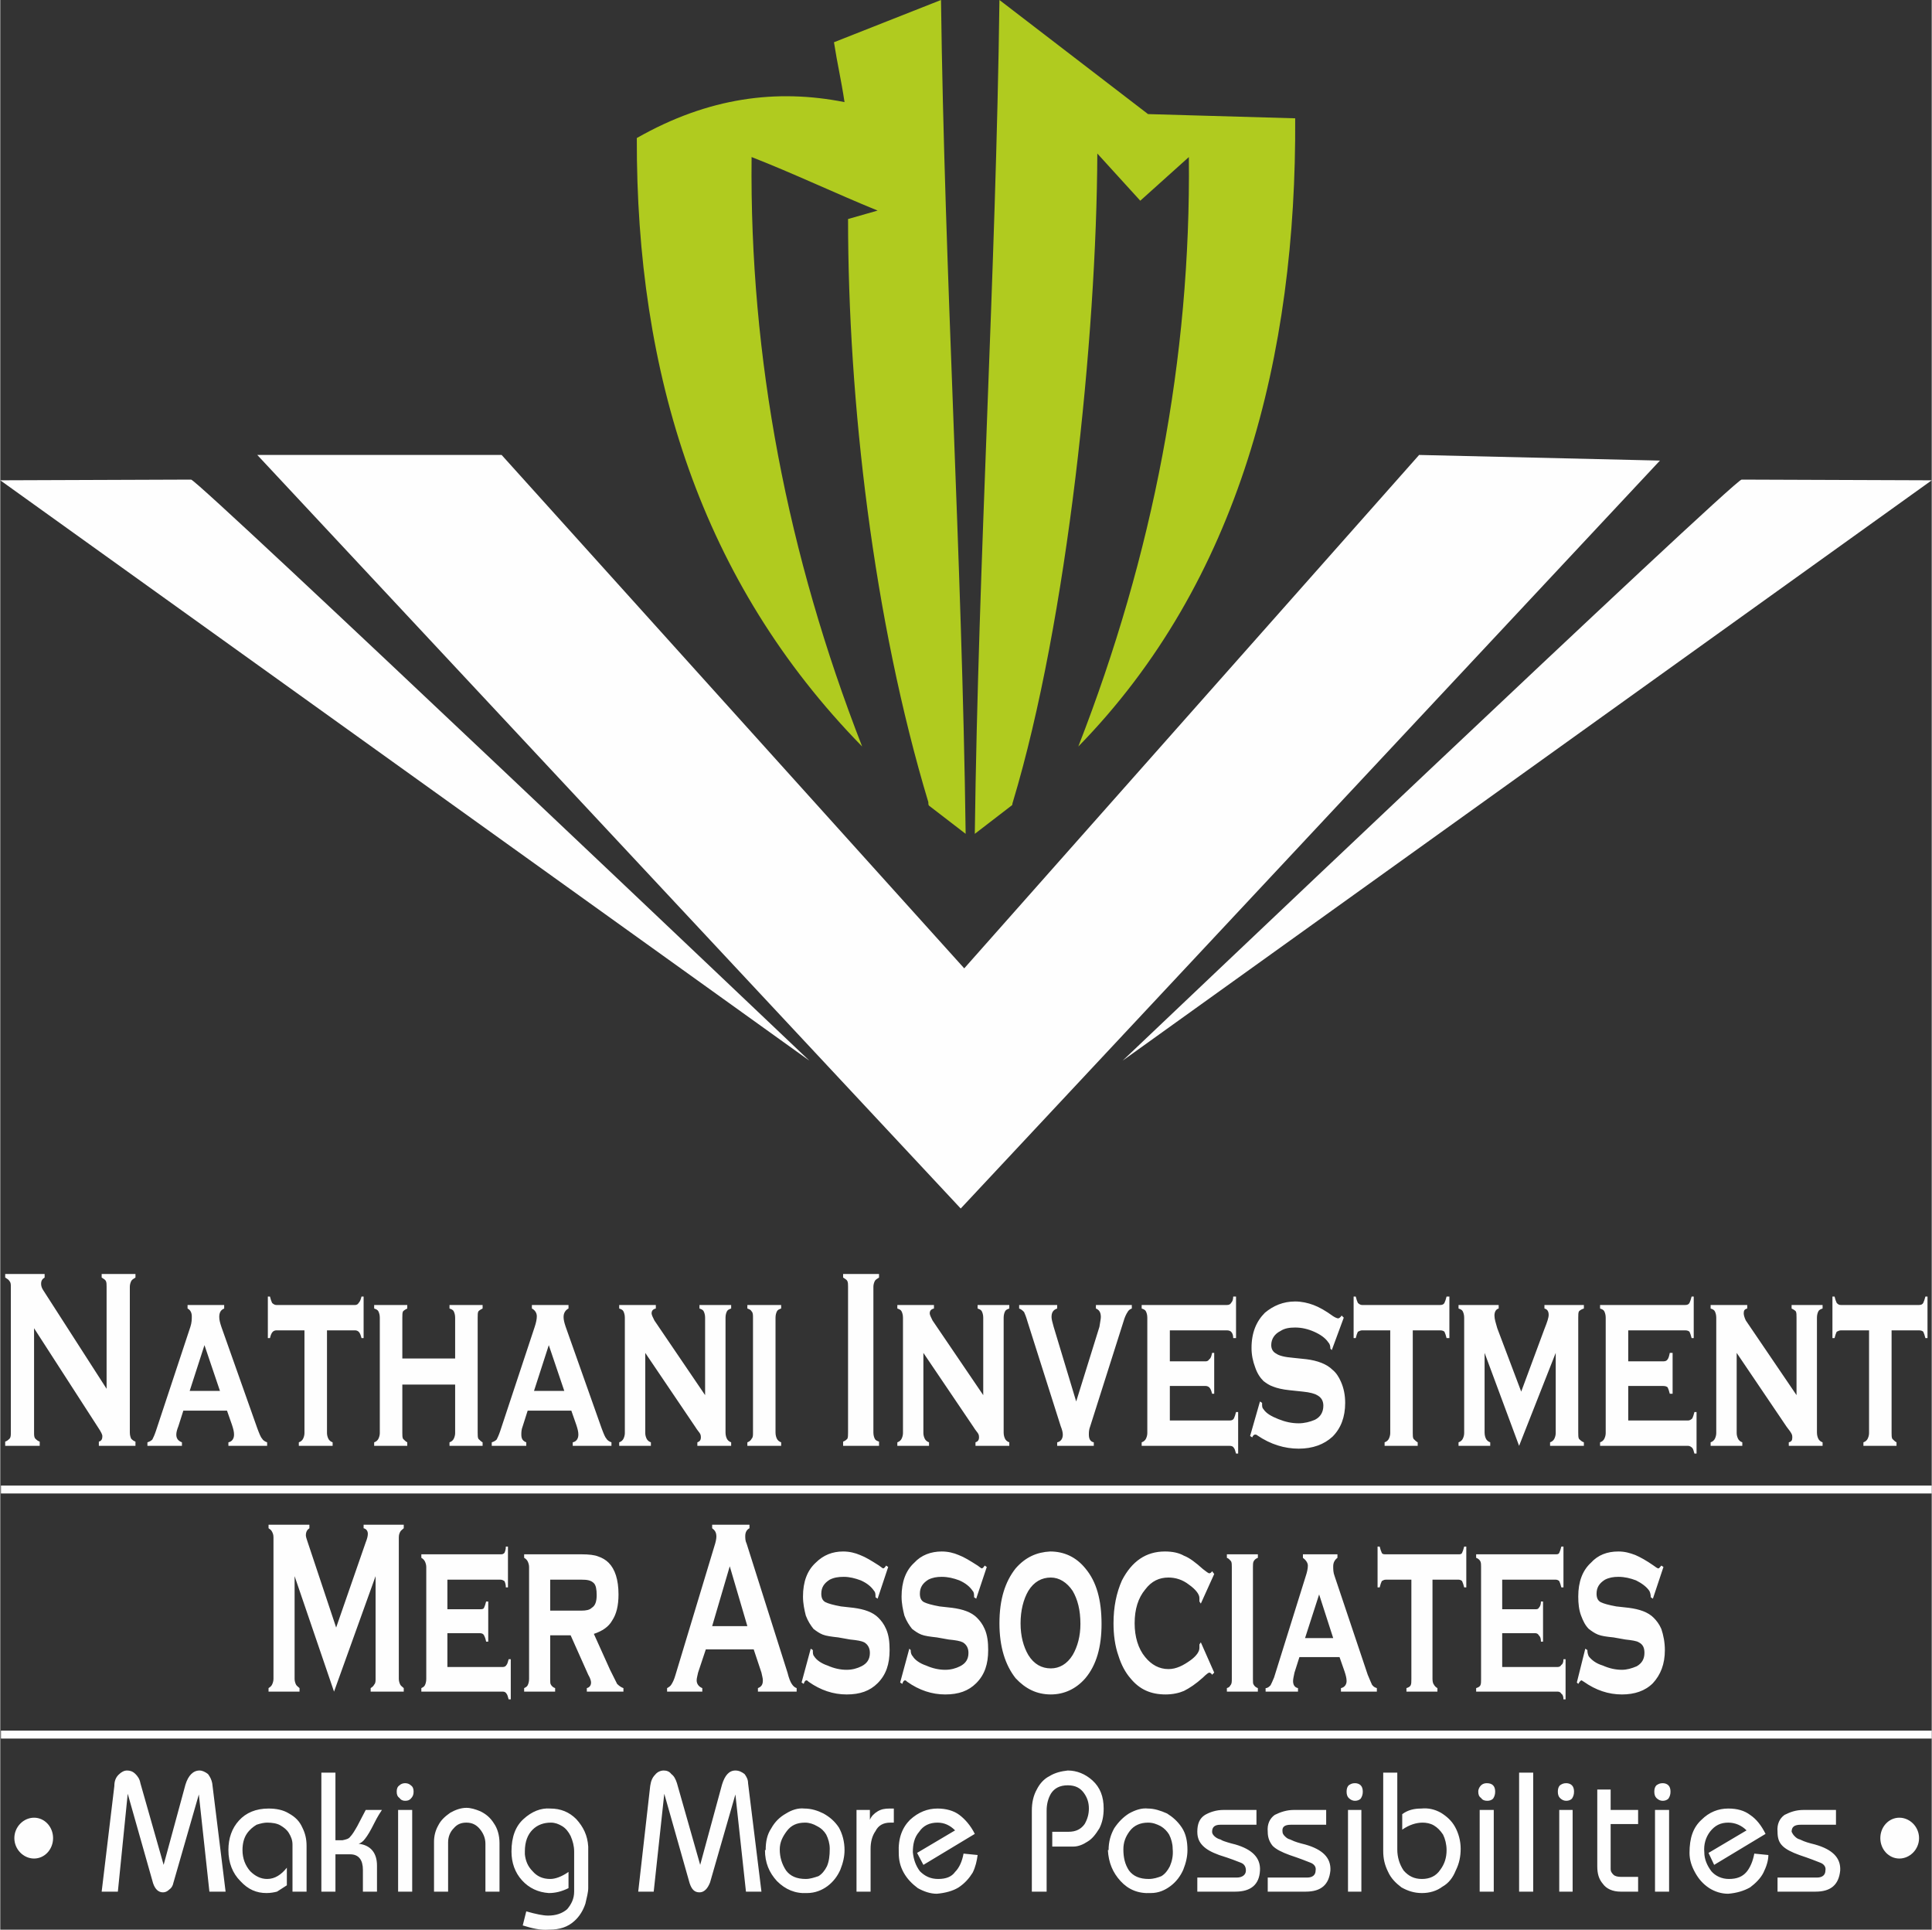
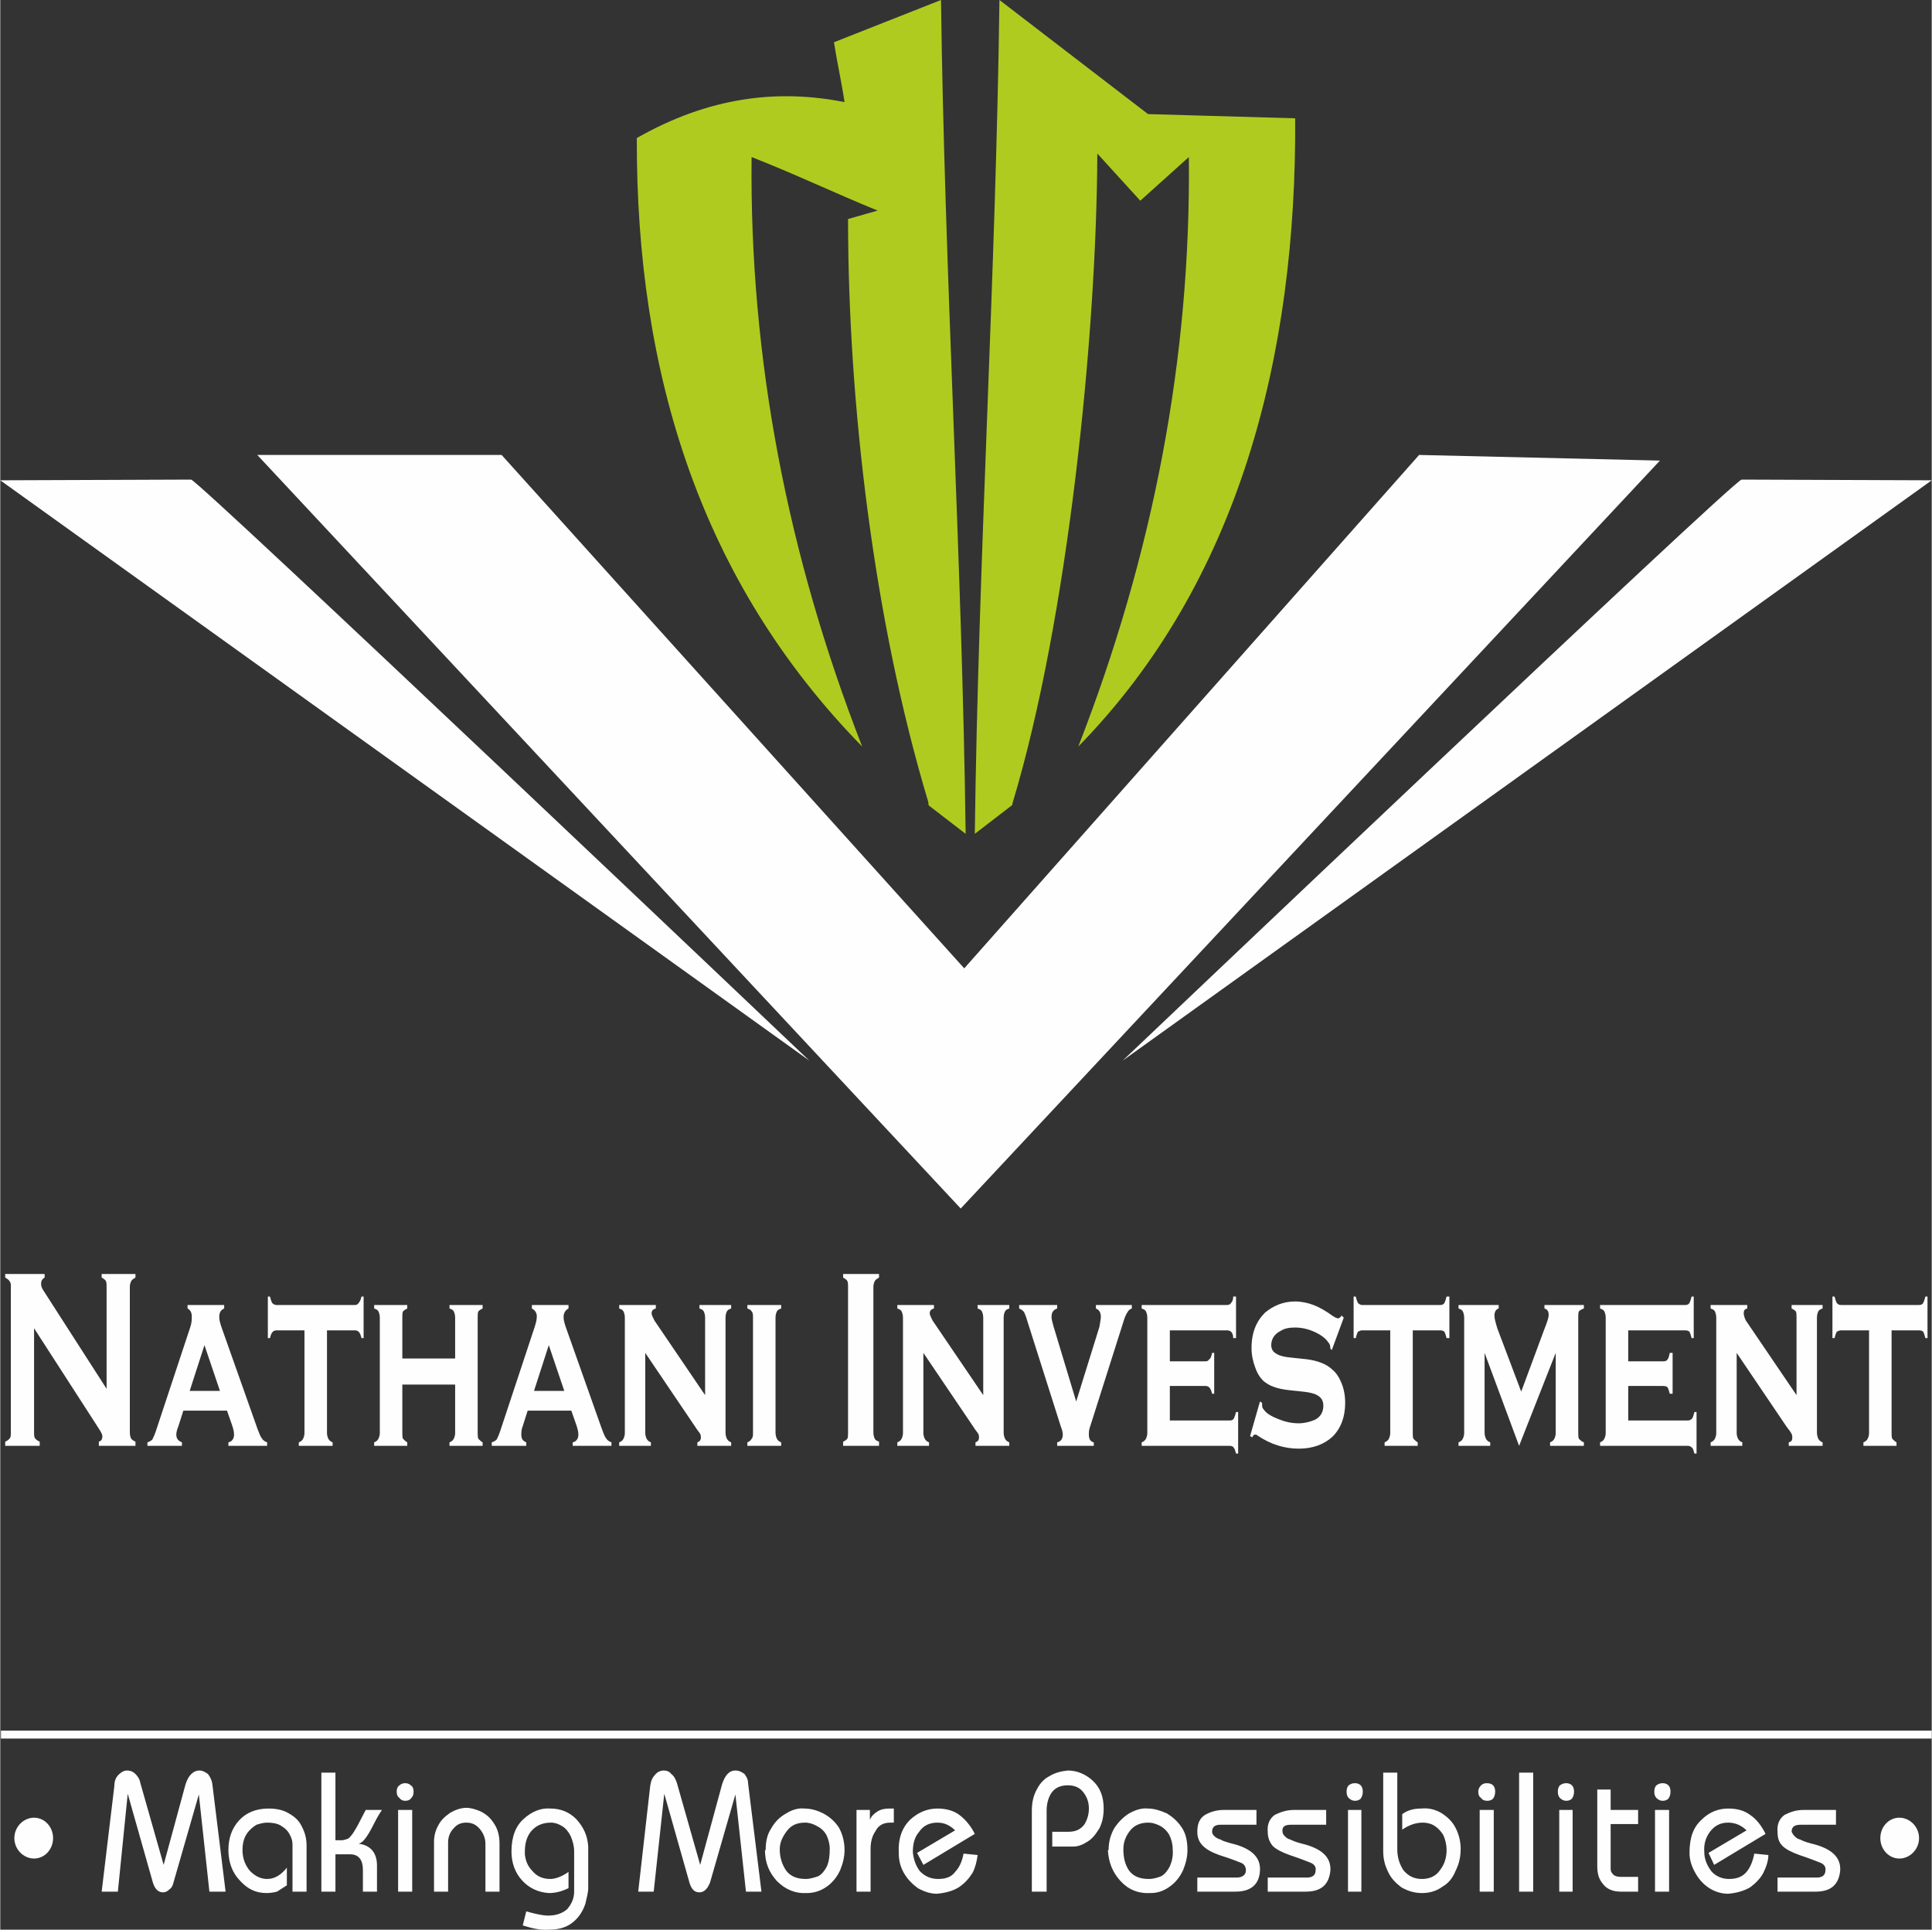
<svg xmlns="http://www.w3.org/2000/svg" xml:space="preserve" width="2.188in" height="2.185in" version="1.1" style="shape-rendering:geometricPrecision; text-rendering:geometricPrecision; image-rendering:optimizeQuality; fill-rule:evenodd; clip-rule:evenodd" viewBox="0 0 2743 2740">
  <rect x="0" y="0" width="2743" height="2740" fill="#333333" stroke="none" />
  <defs>
    <style type="text/css">
   
    .str0 {stroke:#FEFEFE;stroke-width:11.287}
    .fil2 {fill:none}
    .fil1 {fill:#FEFEFE}
    .fil0 {fill:#B0CB1F}
   
  </style>
  </defs>
  <g id="Layer_x0020_1">
    <g id="_2478515529072">
      <path class="fil0" d="M1224 1060c-106,-272 -160,-551 -157,-837 59,23 120,52 179,76l-42 12c0,259 36,569 114,828 0,2 0,4 1,5l52 40c-5,-388 -30,-796 -35,-1184 -51,20 -101,40 -152,60 5,32 10,52 15,85 -96,-19 -193,-7 -295,51 -1,335 91,630 320,864zm307 0c106,-272 160,-551 157,-837l-69 62 -61 -67c-1,259 -42,662 -120,921 -1,2 0,4 -2,5l-52 40c5,-388 30,-796 35,-1184l211 162 209 6c2,336 -79,658 -308,892z" />
      <g>
        <polygon class="fil1" points="712,646 365,646 1364,1716 2357,654 2015,646 1369,1375 " />
        <path class="fil1" d="M271 681l-271 1 1149 824c0,0 -868,-825 -878,-825z" />
        <path class="fil1" d="M2473 681l270 1 -1149 824c0,0 868,-825 879,-825z" />
      </g>
      <path class="fil1" d="M48 1886l0 148c0,4 0,7 2,9 1,1 3,3 6,4l0 6 -49 0 0 -6c3,-1 5,-3 6,-4 2,-2 2,-5 2,-9l0 -207c0,-3 0,-6 -2,-8 -1,-2 -3,-3 -6,-5l0 -5 56 0 0 5c-3,2 -5,4 -5,9 0,3 1,6 3,9l90 140 0 -145c0,-3 0,-6 -1,-8 -1,-2 -3,-3 -6,-5l0 -5 48 0 0 5c-3,2 -5,3 -6,5 -1,2 -2,5 -2,8l0 207c0,4 1,7 2,9 1,1 3,3 6,4l0 6 -52 0 0 -6c4,-1 5,-4 5,-8 0,-2 -2,-6 -6,-12l-91 -141zm274 117l-62 0 -7 22c-2,5 -3,9 -3,12 0,6 3,9 8,11l0 5 -49 0 0 -5c3,-1 5,-2 7,-4 1,-2 3,-6 5,-12l49 -148c2,-6 2,-11 2,-15 0,-5 -2,-9 -6,-11l0 -5 52 0 0 5c-5,2 -7,6 -7,12 0,4 1,8 3,14l51 144c3,8 5,13 7,15 1,2 4,4 7,5l0 5 -55 0 0 -5c5,-1 8,-5 8,-11 0,-4 -1,-8 -3,-14l-7 -20zm-10 -28l-22 -65 -21 65 43 0zm152 -86l0 146c0,3 1,6 2,8 1,2 3,4 6,5l0 5 -48 0 0 -5c3,-1 5,-3 6,-5 1,-2 2,-5 2,-8l0 -146 -40 0c-2,0 -4,1 -5,2 -2,2 -3,5 -4,9l-3 0 0 -59 3 0c1,4 2,7 3,9 2,2 4,3 6,3l112 0c2,0 4,-1 5,-3 2,-2 3,-5 4,-9l3 0 0 59 -3 0c-1,-4 -2,-7 -4,-9 -1,-1 -3,-2 -5,-2l-40 0zm182 77l-75 0 0 69c0,3 0,6 1,8 2,2 4,4 6,5l0 5 -47 0 0 -5c3,-1 5,-3 6,-5 1,-2 2,-5 2,-8l0 -164c0,-4 -1,-7 -2,-9 -1,-2 -3,-3 -6,-4l0 -5 47 0 0 5c-2,1 -4,2 -6,4 -1,2 -1,5 -1,9l0 58 75 0 0 -58c0,-4 -1,-7 -2,-9 -1,-2 -3,-3 -6,-4l0 -5 47 0 0 5c-2,1 -4,2 -6,4 -1,2 -1,5 -1,9l0 163c0,4 0,7 1,9 2,2 4,4 6,5l0 5 -47 0 0 -5c3,-1 5,-3 6,-5 1,-2 2,-5 2,-8l0 -69zm165 37l-62 0 -7 22c-2,5 -2,9 -2,12 0,6 2,9 7,11l0 5 -49 0 0 -5c3,-1 5,-2 7,-4 1,-2 3,-6 5,-12l49 -148c2,-6 3,-11 3,-15 0,-5 -3,-9 -7,-11l0 -5 52 0 0 5c-4,2 -7,6 -7,12 0,4 1,8 3,14l51 144c3,8 5,13 7,15 1,2 4,4 7,5l0 5 -55 0 0 -5c5,-1 8,-5 8,-11 0,-4 -1,-8 -3,-14l-7 -20zm-10 -28l-22 -65 -21 65 43 0zm115 -54l0 114c0,3 1,6 2,8 1,2 3,4 6,5l0 5 -45 0 0 -5c3,-1 5,-3 6,-5 1,-2 2,-5 2,-8l0 -164c0,-4 -1,-7 -2,-9 -1,-2 -3,-3 -6,-4l0 -5 52 0 0 5c-4,1 -6,3 -6,7 0,2 2,6 4,10l72 106 0 -110c0,-4 -1,-7 -2,-9 -1,-2 -3,-3 -6,-4l0 -5 45 0 0 5c-3,1 -5,2 -6,4 -1,2 -2,5 -2,9l0 163c0,4 1,7 2,9 1,2 3,4 6,5l0 5 -48 0 0 -5c3,-1 5,-3 5,-7 0,-1 0,-3 -1,-5 -1,-2 -4,-5 -7,-10l-71 -105zm185 -50l0 163c0,4 1,7 2,9 1,2 3,4 6,5l0 5 -48 0 0 -5c3,-1 5,-3 6,-5 2,-2 2,-5 2,-8l0 -164c0,-4 0,-7 -2,-9 -1,-2 -3,-3 -6,-4l0 -5 48 0 0 5c-3,1 -5,2 -6,4 -1,2 -2,5 -2,9zm103 163l0 -207c0,-3 0,-6 -1,-8 -1,-2 -3,-3 -6,-5l0 -5 51 0 0 5c-3,2 -5,3 -6,5 -1,2 -2,5 -2,8l0 207c0,4 1,7 2,9 1,2 3,3 6,4l0 6 -51 0 0 -6c3,-1 5,-3 6,-4 1,-2 1,-5 1,-9zm107 -113l0 114c0,3 1,6 2,8 1,2 3,4 6,5l0 5 -45 0 0 -5c3,-1 5,-3 6,-5 1,-2 2,-5 2,-8l0 -164c0,-4 -1,-7 -2,-9 -1,-2 -3,-3 -6,-4l0 -5 52 0 0 5c-4,1 -6,3 -6,7 0,2 2,6 4,10l72 106 0 -110c0,-4 -1,-7 -2,-9 -1,-2 -3,-3 -6,-4l0 -5 45 0 0 5c-3,1 -5,2 -6,4 -1,2 -2,5 -2,9l0 163c0,4 1,7 2,9 1,2 3,4 6,5l0 5 -48 0 0 -5c3,-1 5,-3 5,-7 0,-1 0,-3 -1,-5 -1,-2 -4,-5 -7,-10l-71 -105zm217 69l33 -106c1,-7 2,-11 2,-14 0,-6 -2,-10 -7,-12l0 -5 51 0 0 5c-3,1 -5,3 -6,5 -2,3 -4,7 -6,14l-47 148c-2,5 -2,9 -2,12 0,6 2,10 7,11l0 5 -52 0 0 -5c5,-1 8,-5 8,-11 0,-3 -1,-7 -3,-12l-47 -148c-2,-7 -4,-12 -5,-14 -2,-2 -4,-4 -7,-5l0 -5 54 0 0 5c-6,2 -8,6 -8,12 0,3 1,7 3,14l32 106zm133 -22l0 49 85 0c3,0 5,-1 6,-3 1,-2 2,-5 3,-9l3 0 0 59 -3 0c-1,-4 -2,-7 -3,-8 -1,-2 -3,-3 -6,-3l-125 0 0 -5c3,-1 5,-3 6,-5 1,-2 2,-5 2,-8l0 -164c0,-4 -1,-7 -2,-9 -1,-2 -3,-3 -6,-4l0 -5 121 0c3,0 5,-1 6,-3 2,-2 3,-5 3,-9l4 0 0 59 -4 0c0,-4 -1,-7 -3,-9 -1,-1 -3,-2 -6,-2l-81 0 0 44 51 0c2,0 4,-1 5,-3 2,-1 3,-4 4,-9l3 0 0 58 -3 0c-1,-4 -2,-7 -4,-9 -1,-1 -3,-2 -5,-2l-51 0zm247 -97l-17 46 -2 -2c0,-4 -1,-7 -3,-9 -4,-6 -11,-11 -20,-15 -9,-4 -18,-6 -27,-6 -8,0 -15,1 -21,5 -8,4 -13,11 -13,20 0,6 3,10 7,12 4,3 12,5 24,6l19 2c16,2 29,7 37,15 5,4 9,10 12,17 4,9 6,19 6,30 0,20 -6,36 -18,48 -12,11 -28,17 -48,17 -20,0 -40,-6 -59,-19 -1,-1 -2,-1 -3,-1 -1,0 -3,1 -4,4l-3 -2 14 -49 3 2c0,1 0,1 0,1 0,4 0,6 2,8 4,6 11,10 21,14 10,4 19,6 29,6 8,0 16,-2 23,-5 8,-4 12,-11 12,-20 0,-7 -3,-12 -9,-15 -3,-2 -10,-4 -20,-5l-19 -2c-10,-1 -18,-3 -23,-5 -6,-2 -10,-5 -14,-8 -5,-5 -9,-11 -12,-20 -3,-8 -5,-17 -5,-27 0,-22 7,-38 19,-50 12,-10 26,-16 43,-16 9,0 18,2 26,5 8,3 17,8 28,16 3,2 6,3 7,3 1,0 3,-1 5,-4l3 3zm98 18l0 146c0,3 0,6 1,8 2,2 4,4 6,5l0 5 -47 0 0 -5c3,-1 5,-3 6,-5 1,-2 2,-5 2,-8l0 -146 -40 0c-2,0 -4,1 -6,2 -1,2 -2,5 -3,9l-3 0 0 -59 3 0c1,4 2,7 3,9 2,2 4,3 6,3l111 0c3,0 5,-1 6,-3 1,-2 2,-5 3,-9l4 0 0 59 -4 0c-1,-4 -2,-7 -3,-9 -1,-1 -3,-2 -6,-2l-39 0zm151 164l-49 -132 0 113c0,4 1,7 2,9 1,2 3,4 6,5l0 5 -45 0 0 -5c3,-1 5,-3 6,-5 1,-2 2,-5 2,-8l0 -164c0,-4 -1,-7 -2,-9 -1,-2 -3,-3 -6,-4l0 -5 57 0 0 5c-4,1 -6,5 -6,10 0,5 2,11 4,18l34 90 33 -89c4,-10 6,-16 6,-20 0,-5 -2,-8 -6,-9l0 -5 56 0 0 5c-3,1 -5,2 -7,4 -1,2 -1,5 -1,9l0 163c0,4 0,7 1,9 2,2 4,4 7,5l0 5 -48 0 0 -5c3,-1 5,-3 6,-5 1,-2 2,-5 2,-8l0 -114 -52 132zm155 -85l0 49 85 0c2,0 4,-1 6,-3 1,-2 2,-5 3,-9l3 0 0 59 -3 0c-1,-4 -2,-7 -3,-8 -2,-2 -4,-3 -6,-3l-125 0 0 -5c3,-1 5,-3 6,-5 1,-2 2,-5 2,-8l0 -164c0,-4 -1,-7 -2,-9 -1,-2 -3,-3 -6,-4l0 -5 121 0c3,0 5,-1 6,-3 1,-2 2,-5 3,-9l3 0 0 59 -3 0c-1,-4 -2,-7 -3,-9 -1,-1 -3,-2 -6,-2l-81 0 0 44 50 0c3,0 5,-1 6,-3 1,-1 2,-4 3,-9l4 0 0 58 -4 0c-1,-4 -2,-7 -3,-9 -1,-1 -3,-2 -6,-2l-50 0zm154 -47l0 114c0,3 1,6 2,8 1,2 3,4 6,5l0 5 -45 0 0 -5c3,-1 5,-3 6,-5 1,-2 2,-5 2,-8l0 -164c0,-4 -1,-7 -2,-9 -1,-2 -3,-3 -6,-4l0 -5 52 0 0 5c-4,1 -5,3 -5,7 0,2 1,6 3,10l72 106 0 -110c0,-4 0,-7 -1,-9 -2,-2 -4,-3 -6,-4l0 -5 44 0 0 5c-3,1 -5,2 -6,4 -1,2 -2,5 -2,9l0 163c0,4 1,7 2,9 1,2 3,4 6,5l0 5 -48 0 0 -5c4,-1 5,-3 5,-7 0,-1 0,-3 -1,-5 -1,-2 -3,-5 -7,-10l-71 -105zm220 -32l0 146c0,3 0,6 1,8 2,2 4,4 6,5l0 5 -47 0 0 -5c3,-1 5,-3 6,-5 1,-2 2,-5 2,-8l0 -146 -40 0c-2,0 -4,1 -6,2 -1,2 -2,5 -3,9l-3 0 0 -59 3 0c1,4 2,7 3,9 2,2 3,3 6,3l111 0c3,0 5,-1 6,-3 1,-2 2,-5 3,-9l3 0 0 59 -3 0c-1,-4 -2,-7 -3,-9 -1,-1 -3,-2 -6,-2l-39 0z" />
-       <line class="fil2 str0" x1="1" y1="2115" x2="2743" y2="2115" />
-       <path class="fil1" d="M474 2402l-56 -164 0 146c0,3 1,6 2,8 1,2 3,3 5,5l0 5 -44 0 0 -5c3,-2 4,-3 5,-5 1,-2 2,-5 2,-8l0 -201c0,-4 -1,-6 -2,-8 -1,-2 -2,-3 -5,-5l0 -5 58 0 0 5c-3,2 -5,5 -5,10 0,2 1,5 2,8l41 123 42 -121c2,-5 3,-9 3,-12 0,-4 -2,-7 -6,-8l0 -5 57 0 0 5c-2,2 -4,3 -5,5 -1,2 -2,4 -2,8l0 201c0,3 1,6 2,8 1,2 3,3 5,5l0 5 -47 0 0 -5c3,-2 4,-3 5,-5 2,-2 2,-5 2,-8l0 -146 -59 164zm161 -83l0 48 79 0c2,0 4,-1 5,-3 1,-1 2,-4 3,-8l3 0 0 57 -3 0c-1,-4 -2,-7 -3,-8 -1,-2 -3,-3 -5,-3l-116 0 0 -5c2,-1 4,-2 5,-4 1,-2 2,-5 2,-9l0 -159c0,-3 -1,-6 -2,-8 -1,-2 -3,-4 -5,-5l0 -5 112 0c3,0 4,0 6,-2 1,-2 2,-5 2,-9l3 0 0 58 -3 0c0,-4 -1,-7 -2,-9 -2,-1 -3,-2 -6,-2l-75 0 0 42 46 0c3,0 5,0 6,-2 1,-2 2,-5 3,-9l3 0 0 57 -3 0c-1,-5 -2,-7 -3,-9 -1,-2 -3,-3 -6,-3l-46 0zm146 3l0 62c0,4 0,7 1,8 1,2 3,4 6,5l0 5 -44 0 0 -5c2,-1 4,-2 5,-4 1,-2 2,-5 2,-9l0 -159c0,-3 -1,-6 -2,-8 -1,-2 -3,-4 -5,-5l0 -5 81 0c11,0 19,1 24,3 6,2 11,5 15,9 9,9 14,24 14,45 0,16 -3,28 -9,37 -5,9 -14,15 -26,19l23 51c5,10 8,16 10,20 3,3 6,5 9,6l0 5 -52 0 0 -5c4,-1 6,-4 6,-8 0,-2 -1,-6 -4,-11l-25 -56 -29 0zm0 -35l44 0c7,0 12,-1 15,-4 5,-3 7,-9 7,-18 0,-8 -1,-14 -4,-17 -4,-4 -9,-5 -18,-5l-44 0 0 44zm289 55l-68 0 -11 33c-1,5 -2,8 -2,11 0,5 3,9 8,11l0 5 -50 0 0 -5c2,-1 5,-3 6,-5 2,-3 4,-7 6,-14l55 -182c2,-6 3,-11 3,-14 0,-6 -2,-9 -6,-12l0 -5 53 0 0 5c-4,2 -6,6 -6,11 0,3 0,7 2,11l58 183c2,8 4,13 6,16 2,3 4,5 7,6l0 5 -55 0 0 -5c5,-2 7,-5 7,-11 0,-3 -1,-6 -2,-11l-11 -33zm-9 -33l-25 -85 -25 85 50 0zm200 -84l-15 45 -3 -2c0,-4 0,-7 -2,-9 -4,-6 -10,-11 -19,-15 -8,-3 -16,-5 -24,-5 -8,0 -14,1 -20,4 -8,5 -12,11 -12,20 0,6 2,10 6,12 4,2 11,4 22,6l18 2c15,2 27,6 35,14 4,4 8,9 11,16 4,9 5,19 5,30 0,20 -5,35 -17,47 -11,11 -25,16 -44,16 -19,0 -37,-6 -54,-18 -1,-1 -2,-2 -3,-2 -2,0 -3,2 -4,5l-3 -2 13 -48 3 2c0,1 0,1 0,1 0,3 0,6 2,8 3,5 10,10 19,13 9,4 18,6 27,6 8,0 15,-2 21,-5 8,-4 12,-10 12,-19 0,-7 -3,-12 -8,-15 -4,-2 -10,-3 -20,-4l-17 -3c-9,-1 -17,-2 -22,-4 -5,-2 -9,-5 -13,-8 -4,-5 -8,-11 -11,-19 -2,-8 -4,-17 -4,-27 0,-21 6,-37 18,-48 11,-11 24,-16 39,-16 9,0 17,2 24,5 8,3 16,8 27,15 3,2 5,4 6,4 1,0 3,-2 4,-4l3 2zm140 0l-15 45 -3 -2c0,-4 0,-7 -2,-9 -4,-6 -10,-11 -19,-15 -8,-3 -16,-5 -25,-5 -7,0 -13,1 -19,4 -8,5 -12,11 -12,20 0,6 2,10 6,12 4,2 11,4 22,6l18 2c15,2 27,6 35,14 4,4 8,9 11,16 4,9 5,19 5,30 0,20 -5,35 -17,47 -11,11 -25,16 -44,16 -19,0 -37,-6 -54,-18 -1,-1 -2,-2 -3,-2 -2,0 -3,2 -4,5l-3 -2 13 -48 2 2c0,1 0,1 0,1 0,3 1,6 3,8 3,5 10,10 19,13 9,4 18,6 27,6 8,0 15,-2 21,-5 8,-4 12,-10 12,-19 0,-7 -3,-12 -8,-15 -4,-2 -10,-3 -20,-4l-17 -3c-9,-1 -17,-2 -22,-4 -5,-2 -9,-5 -13,-8 -4,-5 -8,-11 -11,-19 -2,-8 -4,-17 -4,-27 0,-21 6,-37 18,-48 10,-11 24,-16 39,-16 9,0 17,2 24,5 8,3 16,8 27,15 3,2 5,4 6,4 1,0 3,-2 4,-4l3 2zm90 -22c20,0 37,8 50,24 16,19 23,45 23,79 0,32 -7,58 -23,77 -13,15 -30,23 -49,23 -20,0 -36,-8 -50,-23 -15,-19 -23,-45 -23,-78 0,-34 8,-59 23,-78 14,-16 30,-23 49,-24zm1 37c-13,0 -24,6 -32,19 -7,12 -11,28 -11,46 0,18 4,33 11,45 8,13 19,19 32,19 12,0 23,-6 31,-19 7,-12 11,-27 11,-44 0,-20 -4,-35 -11,-47 -8,-12 -19,-19 -31,-19zm213 92l19 43 -3 3c-1,-2 -3,-3 -4,-3 -1,0 -4,2 -9,7 -10,9 -19,15 -27,19 -7,3 -16,5 -26,5 -21,0 -37,-7 -50,-23 -7,-8 -13,-19 -17,-32 -5,-14 -7,-30 -7,-46 0,-23 4,-43 12,-61 14,-27 34,-41 61,-41 11,0 20,2 27,6 8,3 17,10 27,19 5,4 8,6 9,6 1,0 3,-1 4,-3l3 4 -19 42 -2 -3c0,-1 0,-2 0,-2 0,-1 0,-2 0,-3 0,-5 -5,-12 -15,-19 -9,-7 -19,-10 -29,-10 -13,0 -24,5 -33,17 -10,12 -15,28 -15,48 0,19 5,36 15,48 9,11 20,17 33,17 11,0 21,-5 32,-13 8,-6 12,-12 12,-17 0,0 0,-2 0,-5l2 -3zm74 -107l0 159c0,4 0,7 1,8 1,2 3,4 6,5l0 5 -44 0 0 -5c3,-1 4,-2 5,-4 2,-2 2,-5 2,-9l0 -159c0,-3 0,-6 -1,-8 -2,-2 -3,-4 -6,-5l0 -5 44 0 0 5c-3,1 -5,3 -6,5 -1,2 -1,5 -1,8zm123 128l-57 0 -7 22c-1,5 -2,9 -2,12 0,5 2,9 7,10l0 5 -46 0 0 -5c3,0 5,-2 7,-4 1,-2 3,-6 5,-11l45 -144c2,-6 3,-11 3,-15 0,-4 -3,-8 -7,-11l0 -5 49 0 0 5c-4,3 -6,7 -6,12 0,4 0,9 2,14l47 140c3,7 5,12 6,14 2,3 4,4 7,5l0 5 -51 0 0 -5c5,-1 8,-5 8,-10 0,-4 -1,-8 -3,-14l-7 -20zm-9 -27l-20 -62 -20 62 40 0zm141 -83l0 141c0,4 1,7 2,8 1,2 3,4 5,5l0 5 -44 0 0 -5c3,-1 5,-2 6,-4 1,-2 1,-5 1,-9l0 -141 -36 0c-3,0 -4,1 -6,2 -1,2 -2,5 -3,9l-3 0 0 -58 3 0c1,4 2,7 3,9 1,2 3,2 6,2l103 0c2,0 4,0 5,-2 1,-2 2,-5 3,-9l3 0 0 58 -3 0c-1,-4 -2,-7 -3,-9 -1,-1 -3,-2 -5,-2l-37 0zm99 76l0 48 79 0c2,0 4,-1 5,-3 2,-1 3,-4 3,-8l3 0 0 57 -3 0c0,-4 -1,-7 -3,-8 -1,-2 -3,-3 -5,-3l-116 0 0 -5c3,-1 5,-2 6,-4 1,-2 1,-5 1,-9l0 -159c0,-3 0,-6 -1,-8 -1,-2 -3,-4 -6,-5l0 -5 113 0c2,0 4,0 5,-2 1,-2 2,-5 3,-9l3 0 0 58 -3 0c-1,-4 -2,-7 -3,-9 -1,-1 -3,-2 -5,-2l-76 0 0 42 47 0c2,0 4,0 5,-2 2,-2 3,-5 3,-9l3 0 0 57 -3 0c0,-5 -1,-7 -3,-9 -1,-2 -3,-3 -5,-3l-47 0zm229 -94l-15 45 -3 -2c0,-4 -1,-7 -2,-9 -4,-6 -11,-11 -19,-15 -8,-3 -16,-5 -25,-5 -7,0 -13,1 -19,4 -8,5 -12,11 -12,20 0,6 2,10 6,12 4,2 11,4 22,6l18 2c15,2 27,6 35,14 4,4 8,9 11,16 3,9 5,19 5,30 0,20 -6,35 -17,47 -11,11 -26,16 -44,16 -19,0 -37,-6 -54,-18 -2,-1 -3,-2 -3,-2 -2,0 -3,2 -5,5l-2 -2 12 -48 3 2c0,1 0,1 0,1 0,3 1,6 2,8 4,5 10,10 20,13 9,4 18,6 27,6 7,0 14,-2 21,-5 7,-4 11,-10 11,-19 0,-7 -2,-12 -8,-15 -3,-2 -10,-3 -19,-4l-17 -3c-10,-1 -17,-2 -22,-4 -5,-2 -9,-5 -13,-8 -5,-5 -8,-11 -11,-19 -3,-8 -4,-17 -4,-27 0,-21 6,-37 18,-48 10,-11 23,-16 39,-16 9,0 16,2 24,5 7,3 16,8 26,15 3,2 5,4 7,4 1,0 2,-2 4,-4l3 2z" />
      <line class="fil2 str0" x1="1" y1="2463" x2="2743" y2="2463" />
      <g>
        <path class="fil1" d="M144 2686l18 -150c0,-7 2,-12 6,-16 4,-4 8,-6 12,-6 4,0 8,1 12,5 3,3 6,7 7,13l33 116 31 -114c4,-13 11,-20 20,-20 4,0 8,2 12,5 3,4 5,8 6,13l19 154 -23 0 -15 -138 -36 125c-1,5 -3,8 -6,10 -3,3 -6,4 -9,4 -6,0 -11,-4 -14,-13l-36 -127 -14 139 -23 0zm271 0l0 -67c0,-6 -2,-11 -5,-16 -3,-5 -7,-8 -12,-11 -5,-3 -12,-4 -19,-4 -4,0 -9,1 -15,3 -5,3 -10,7 -14,13 -4,6 -6,14 -6,23 0,12 4,22 11,30 7,7 15,11 24,11 11,0 20,-6 28,-16l0 25c-6,4 -11,7 -14,9 -4,1 -9,2 -15,2 -14,0 -26,-5 -37,-17 -11,-11 -17,-26 -17,-44 0,-17 5,-31 15,-42 10,-11 24,-17 42,-17 11,0 21,2 29,7 9,5 15,11 19,20 4,8 6,16 6,26l0 65 -20 0zm41 -169l20 0 0 96 10 0c5,-1 9,-2 11,-5 3,-3 6,-8 10,-15l12 -23 23 0c-2,3 -6,9 -11,19 -5,10 -9,17 -13,22 -3,4 -6,6 -9,7 17,2 26,13 26,31l0 37 -20 0 0 -31c0,-14 -6,-22 -18,-22l-21 0 0 53 -20 0 0 -169zm107 27c0,-4 1,-7 4,-9 2,-2 5,-3 8,-3 3,0 6,1 8,3 3,2 4,5 4,9 0,4 -1,7 -4,10 -2,2 -4,3 -8,3 -3,0 -6,-1 -8,-4 -3,-2 -4,-5 -4,-9zm2 142l0 -116 20 0 0 116 -20 0zm51 0l0 -71c0,-8 2,-16 6,-23 4,-8 10,-13 17,-18 7,-4 15,-7 23,-7 6,0 13,2 20,5 8,4 14,9 19,17 5,7 8,17 8,28l0 69 -20 0 0 -68c0,-8 -3,-15 -8,-21 -5,-6 -11,-9 -19,-9 -7,0 -13,2 -18,8 -5,5 -8,12 -8,20l0 70 -20 0zm131 28c14,4 24,6 31,6 11,0 20,-3 27,-9 6,-7 10,-15 10,-25l0 -57c0,-8 -2,-15 -5,-22 -3,-6 -7,-11 -12,-14 -5,-3 -10,-5 -16,-5 -10,0 -19,3 -26,10 -7,7 -11,17 -11,31 0,1 0,2 0,4 1,9 4,17 11,24 6,7 14,11 25,11 7,0 16,-3 26,-10l0 23c-10,5 -19,7 -28,7 -15,-1 -28,-7 -38,-18 -10,-11 -15,-25 -15,-41 0,-21 6,-36 17,-46 12,-11 25,-16 38,-15 15,0 27,5 37,15 10,11 16,23 17,39l0 59c0,6 -2,13 -4,22 -3,9 -8,18 -16,25 -9,8 -20,12 -36,12 -12,1 -24,-2 -37,-6l5 -20zm159 -28l17 -150c1,-7 3,-12 7,-16 3,-4 8,-6 12,-6 4,0 8,1 11,5 4,3 6,7 8,13l33 116 31 -114c4,-13 10,-20 19,-20 5,0 9,2 13,5 3,4 5,8 5,13l19 154 -22 0 -15 -138 -36 125c-2,5 -4,8 -6,10 -3,3 -6,4 -9,4 -7,0 -11,-4 -14,-13l-36 -127 -15 139 -22 0zm181 -59c0,-12 2,-22 8,-31 5,-9 12,-16 21,-21 8,-5 17,-8 26,-7 10,0 19,3 27,7 9,5 16,11 22,20 5,9 8,20 8,32 0,9 -2,18 -6,28 -4,9 -10,17 -18,23 -8,6 -18,10 -29,10 -17,1 -31,-5 -43,-17 -11,-12 -17,-26 -17,-44 0,0 1,0 1,0zm20 -1c0,11 3,21 9,30 6,8 15,12 28,12 6,0 12,-2 18,-4 5,-3 9,-8 12,-14 3,-7 4,-15 4,-25 0,-7 -2,-14 -5,-20 -3,-5 -7,-9 -13,-12 -5,-3 -11,-5 -17,-5 -12,0 -20,4 -26,12 -6,8 -10,16 -10,26zm109 -56l19 0 0 14c2,-5 6,-9 11,-12 5,-3 10,-4 17,-4l6 0 0 20 -5 0c-10,0 -17,4 -21,12 -5,7 -7,16 -7,25l0 61 -20 0 0 -116zm86 61l54 -32c-7,-7 -15,-11 -25,-11 -11,0 -20,4 -26,13 -7,8 -9,18 -9,29 1,10 4,19 10,27 7,7 15,11 26,11 11,0 19,-3 24,-10 6,-6 10,-15 12,-26l20 2c-1,8 -3,17 -7,25 -5,8 -11,15 -20,21 -8,5 -19,8 -31,9 -9,0 -18,-3 -27,-8 -8,-6 -15,-13 -20,-22 -5,-9 -7,-18 -7,-28 -1,-21 5,-36 16,-47 12,-11 25,-16 39,-16 12,0 23,3 31,9 8,6 16,15 22,27l-73 44 -9 -17zm163 55l0 -115c0,-11 2,-21 7,-30 4,-8 10,-15 18,-19 8,-5 17,-7 26,-8 13,0 25,5 35,14 11,10 16,23 16,40 0,11 -2,20 -6,28 -5,8 -10,15 -17,19 -6,4 -13,7 -20,7l-30 0 0 -21 23 0c11,0 18,-4 23,-11 4,-7 6,-14 6,-22 0,-8 -2,-15 -7,-22 -5,-7 -12,-11 -23,-11 -11,0 -19,4 -24,12 -4,7 -6,15 -6,24l0 115 -21 0zm109 -59c0,-12 3,-22 8,-31 6,-9 13,-16 21,-21 9,-5 18,-8 27,-7 9,0 18,3 27,7 8,5 15,11 21,20 6,9 8,20 8,32 0,9 -2,18 -6,28 -4,9 -10,17 -18,23 -8,6 -17,10 -28,10 -18,1 -32,-5 -43,-17 -11,-12 -17,-26 -18,-44 1,0 1,0 1,0zm21 -1c0,11 2,21 8,30 6,8 15,12 28,12 7,0 13,-2 18,-4 5,-3 9,-8 12,-14 3,-7 5,-15 4,-25 0,-7 -2,-14 -5,-20 -3,-5 -7,-9 -12,-12 -6,-3 -11,-5 -18,-5 -11,0 -20,4 -26,12 -6,8 -9,16 -9,26zm105 40l54 0c1,0 1,0 2,0 8,0 13,-4 13,-10 0,-5 -2,-9 -7,-11 -5,-2 -15,-6 -31,-11 -11,-4 -18,-8 -23,-13 -5,-5 -8,-11 -8,-20 0,-11 3,-19 11,-24 7,-4 16,-7 26,-7l47 0 0 21 -51 0c-8,0 -12,3 -12,10 0,2 1,4 3,6 2,2 5,4 9,5 3,2 7,3 10,4 3,1 7,2 11,3 24,7 36,19 35,37 -1,20 -13,30 -35,30l-7 0 -47 0 0 -20zm100 0l54 0c0,0 1,0 2,0 8,0 12,-4 12,-10 1,-5 -2,-9 -7,-11 -5,-2 -15,-6 -30,-11 -11,-4 -19,-8 -24,-13 -4,-5 -7,-11 -7,-20 -1,-11 3,-19 10,-24 8,-4 17,-7 27,-7l46 0 0 21 -50 0c-9,0 -13,3 -12,10 0,2 1,4 3,6 2,2 4,4 8,5 4,2 7,3 10,4 3,1 7,2 11,3 25,7 37,19 36,37 -2,20 -13,30 -35,30l-7 0 -47 0 0 -20zm112 -122c0,-4 1,-7 3,-9 3,-2 5,-3 9,-3 3,0 6,1 8,3 2,2 3,5 3,9 0,4 -1,7 -3,10 -2,2 -5,3 -8,3 -3,0 -6,-1 -9,-4 -2,-2 -3,-5 -3,-9zm2 142l0 -116 19 0 0 116 -19 0zm50 -169l20 0 0 109c0,11 3,21 9,30 7,8 15,12 26,12 11,0 20,-4 26,-13 6,-8 9,-17 9,-28 0,-8 -2,-16 -5,-22 -4,-6 -8,-10 -13,-13 -5,-3 -11,-4 -16,-4 -9,0 -19,3 -29,10l0 -22c8,-6 17,-8 27,-8 10,-1 19,1 28,6 8,5 15,11 20,20 5,9 8,20 8,31 0,11 -2,21 -7,31 -4,10 -10,18 -19,23 -8,6 -18,9 -29,9 -11,0 -20,-3 -29,-8 -8,-6 -15,-13 -19,-22 -5,-10 -7,-19 -7,-30l0 -111zm135 27c0,-4 2,-7 4,-9 2,-2 5,-3 8,-3 4,0 7,1 9,3 2,2 3,5 3,9 0,4 -1,7 -3,10 -2,2 -5,3 -8,3 -4,0 -7,-1 -9,-4 -3,-2 -4,-5 -4,-9zm2 142l0 -116 20 0 0 116 -20 0zm56 -169l20 0 0 169 -20 0 0 -169zm55 27c0,-4 1,-7 3,-9 3,-2 5,-3 9,-3 3,0 6,1 8,3 2,2 3,5 3,9 0,4 -1,7 -3,10 -2,2 -5,3 -8,3 -3,0 -6,-1 -9,-4 -2,-2 -3,-5 -3,-9zm2 142l0 -116 19 0 0 116 -19 0zm54 -36l0 -109 19 0 0 29 39 0 0 20 -39 0 0 64c0,3 1,5 4,8 2,2 6,3 10,3l25 0 0 21 -25 0c-11,0 -20,-4 -25,-11 -6,-7 -8,-15 -8,-25zm81 -106c0,-4 1,-7 3,-9 3,-2 5,-3 9,-3 3,0 6,1 8,3 2,2 3,5 3,9 0,4 -1,7 -3,10 -2,2 -5,3 -8,3 -3,0 -6,-1 -9,-4 -2,-2 -3,-5 -3,-9zm1 142l0 -116 20 0 0 116 -20 0zm76 -55l54 -32c-7,-7 -16,-11 -26,-11 -11,0 -19,4 -26,13 -6,8 -9,18 -8,29 0,10 4,19 10,27 6,7 15,11 25,11 11,0 19,-3 25,-10 5,-6 9,-15 11,-26l20 2c0,8 -3,17 -7,25 -4,8 -11,15 -19,21 -9,5 -19,8 -31,9 -10,0 -19,-3 -27,-8 -9,-6 -15,-13 -20,-22 -5,-9 -8,-18 -8,-28 0,-21 5,-36 17,-47 11,-11 24,-16 38,-16 13,0 23,3 31,9 9,6 16,15 22,27l-73 44 -8 -17zm98 35l54 0c0,0 1,0 2,0 8,0 12,-4 12,-10 1,-5 -2,-9 -7,-11 -5,-2 -15,-6 -30,-11 -11,-4 -19,-8 -24,-13 -5,-5 -7,-11 -7,-20 -1,-11 3,-19 10,-24 8,-4 16,-7 27,-7l46 0 0 21 -50 0c-9,0 -13,3 -13,10 1,2 2,4 4,6 2,2 4,4 8,5 4,2 7,3 10,4 3,1 7,2 11,3 25,7 37,19 36,37 -2,20 -13,30 -35,30l-7 0 -47 0 0 -20z" />
        <path class="fil1" d="M48 2581c15,0 27,13 27,29 0,16 -12,29 -27,29 -15,0 -28,-13 -28,-29 0,-16 13,-29 28,-29z" />
        <path class="fil1" d="M2697 2581c15,0 28,13 28,29 0,16 -13,29 -28,29 -15,0 -27,-13 -27,-29 0,-16 12,-29 27,-29z" />
      </g>
    </g>
  </g>
</svg>